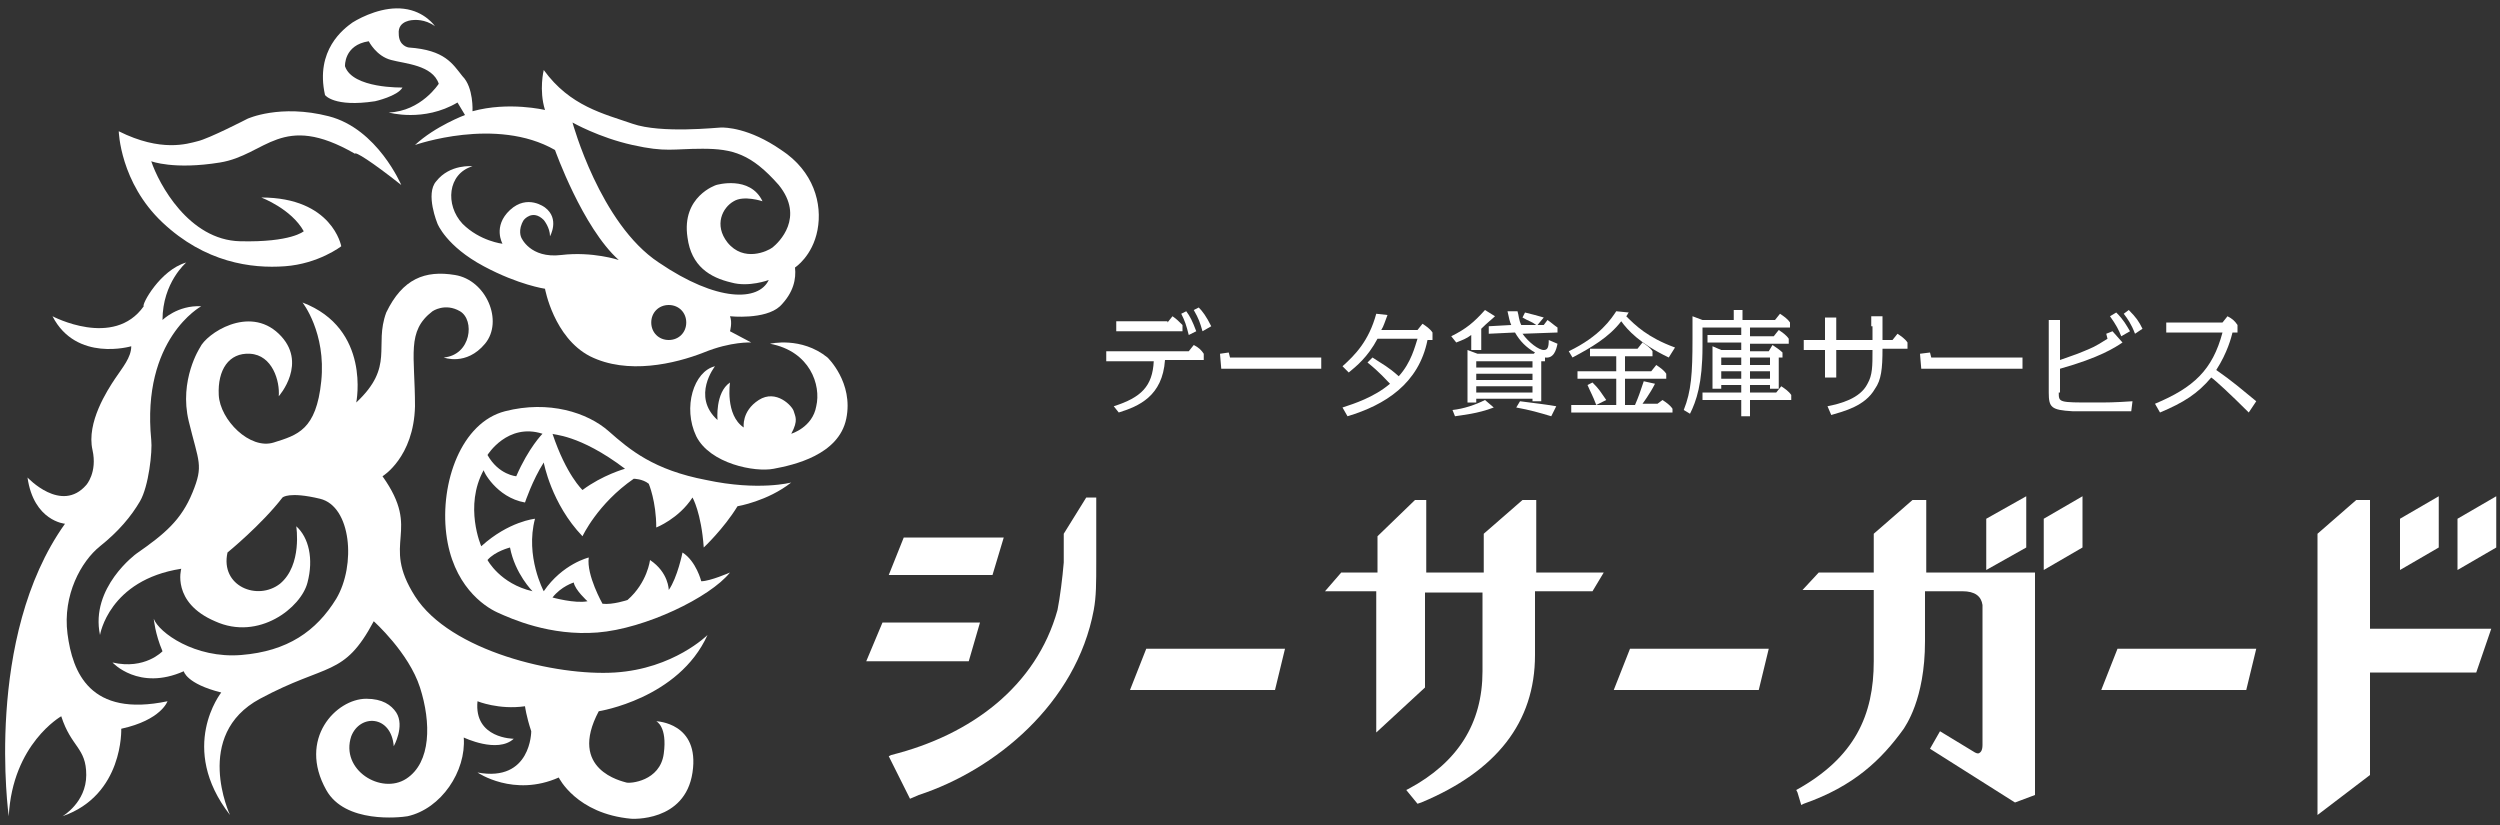
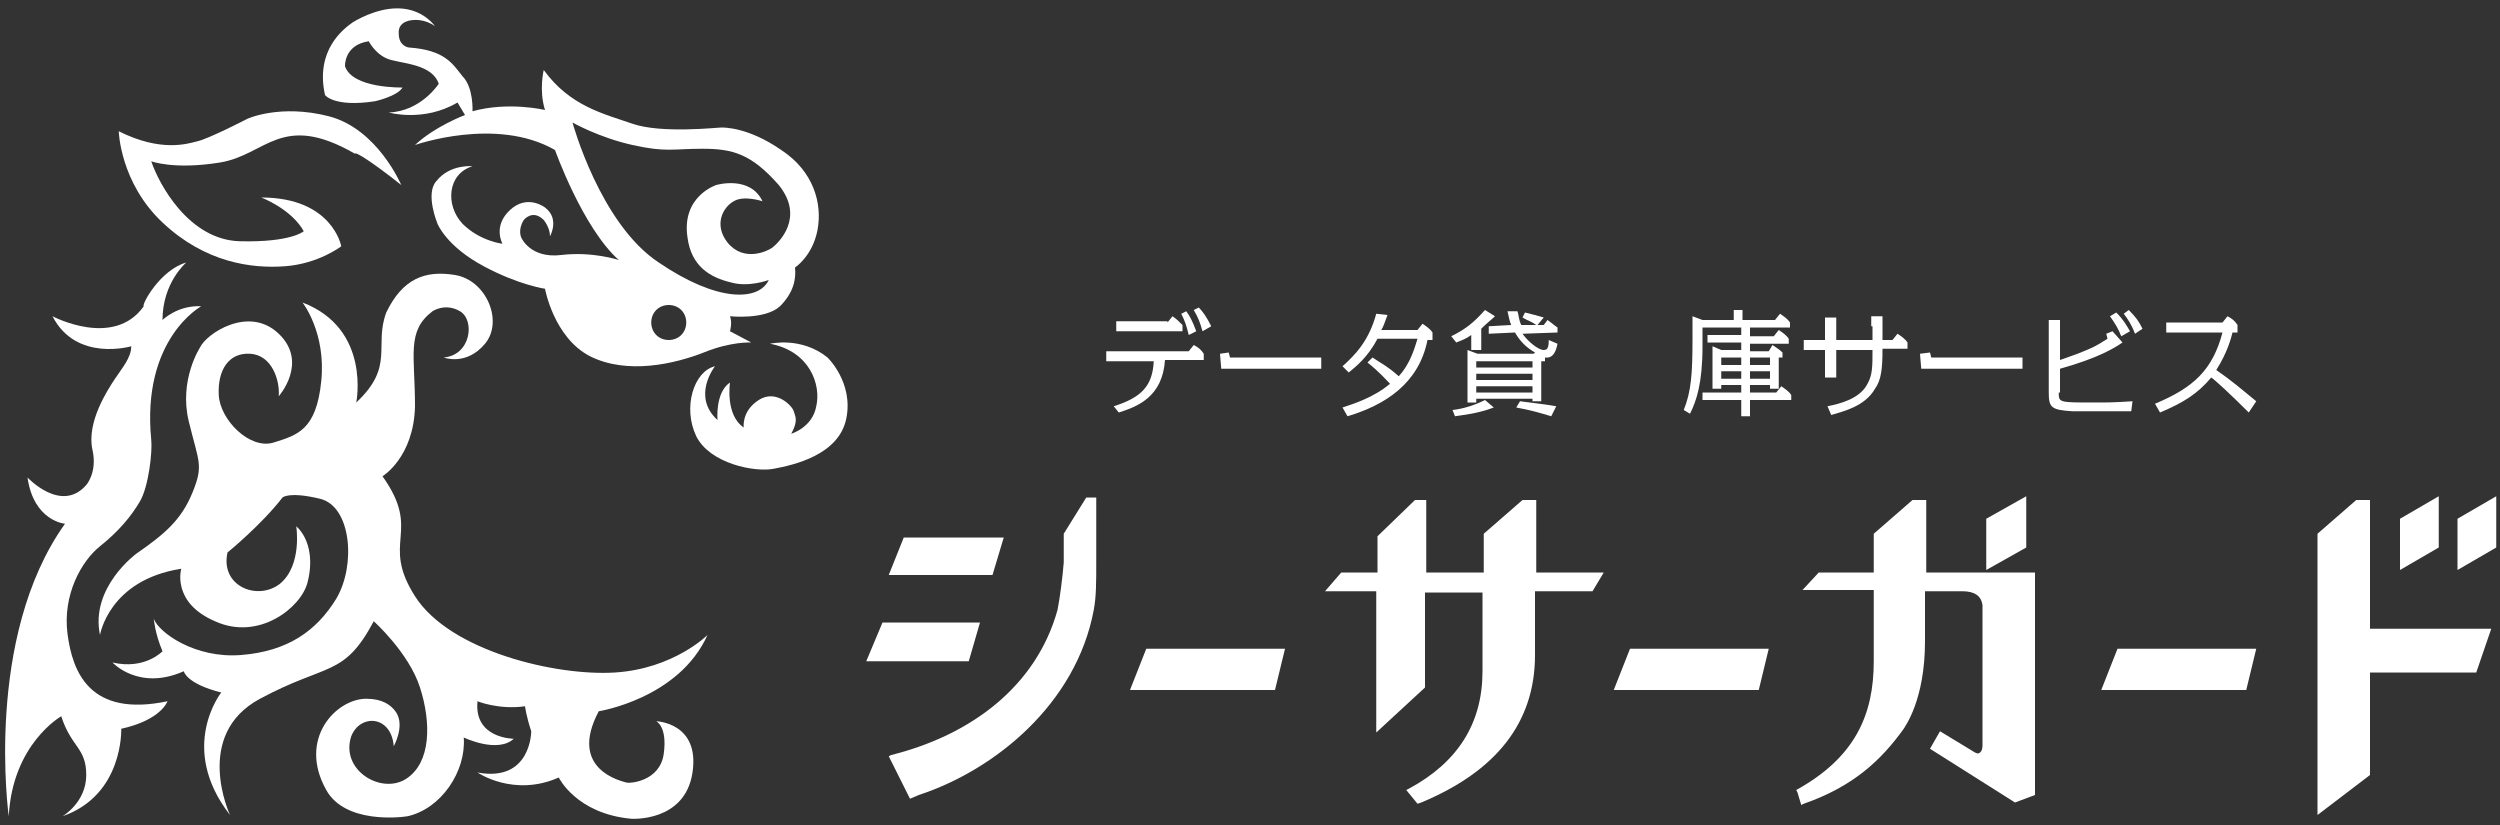
<svg xmlns="http://www.w3.org/2000/svg" version="1.1" id="レイヤー_1" x="0px" y="0px" viewBox="0 0 200 66" enable-background="new 0 0 200 66" xml:space="preserve">
  <rect x="0" y="0" width="200" height="66" fill="#333333" stroke="none" />
  <g>
    <path fill="#FFFFFF" d="M32.1,14.8c0,0-1.9-4.5-5.8-5.5s-6.5,0.2-6.5,0.2s-3.1,1.6-4,1.8c-0.8,0.2-2.9,0.9-6.3-0.8   c0,0,0.1,4.1,3.5,7.3s7.1,3.7,9.8,3.5s4.5-1.6,4.5-1.6s-0.7-3.9-6.4-3.9c0,0,2.4,0.9,3.4,2.7c0,0-1,0.9-5.1,0.8s-6.5-4.6-7.1-6.4   c0,0,1.8,0.7,5.5,0.1c3.7-0.6,4.9-4.1,10.8-0.7C28.4,12.1,29.7,12.9,32.1,14.8z" />
    <path fill="#FFFFFF" d="M14.9,21c0,0-1.9,1.6-1.9,4.6c0,0,1.2-1.2,3.1-1.1c0,0-4.8,2.6-4,10.7c0.1,0.9-0.2,3.7-0.9,4.9   s-1.7,2.4-3.2,3.6s-3,3.9-2.6,7s1.8,6.7,8,5.4c0,0-0.5,1.5-3.7,2.2c0,0,0.2,5.3-4.7,7c0,0,1.9-1.1,1.9-3.3c0-2.2-1.2-2.2-2-4.7   c0,0-3.9,2.2-4.2,8c0,0-2-14.3,4.5-23.4c0,0-2.5-0.2-3-3.7c0,0,2.7,2.9,4.7,0.6c0,0,0.9-1,0.5-2.8c-0.5-2.2,1.2-4.8,1.8-5.7   c0.6-0.9,1.3-1.7,1.3-2.6c0,0-4.4,1.3-6.3-2.4c0,0,4.9,2.6,7.3-0.8C11.3,24.4,12.8,21.6,14.9,21z" />
    <path fill="#FFFFFF" d="M62.5,12c-2.6-1.8-4.5-1.8-4.8-1.8s-4.8,0.5-7.1-0.3c-2.3-0.8-5-1.4-7.1-4.3c0,0-0.4,1.6,0.1,3.2   c0,0-2.9-0.7-5.8,0.1c0,0,0.1-1.9-0.8-2.8c-0.8-1-1.4-2.1-4.3-2.3c0,0-0.8-0.1-0.8-1.1c-0.1-1.1,1.2-1.1,1.2-1.1s0.9-0.1,1.7,0.5   c0,0-0.8-1.2-2.5-1.4c-1.6-0.2-3.3,0.6-4.1,1.1c-0.7,0.5-3,2.2-2.2,5.8c0,0,0.7,1,4,0.5c0,0,1.8-0.4,2.2-1.1c0,0-4,0.1-4.6-1.7   c0,0-0.1-1.7,1.9-2c0,0,0.6,1.2,1.8,1.5c1.1,0.3,3.3,0.4,3.8,1.9c0,0-1.4,2.2-4,2.3c0,0,2.8,0.8,5.5-0.8l0.6,1c0,0-2.4,0.9-4,2.4   c0,0,6.5-2.3,11.2,0.4c0,0,2.2,6.2,5.1,8.8c0,0-2.1-0.7-4.6-0.4c-2.5,0.3-3.2-1.4-3.2-1.4s-0.3-0.6,0.2-1.4c0,0,0.7-0.9,1.6,0   c0,0,0.5,0.6,0.5,1.3c0,0,0.8-1.4-0.4-2.3c0,0-1.4-1.1-2.8,0.2s-0.6,2.7-0.6,2.7s-1.8-0.2-3.2-1.6c-1.4-1.5-1.2-4,0.8-4.6   c0,0-1.8-0.2-2.9,1.2C34,15.5,35,17.9,35,17.9s0.7,1.8,3.7,3.4c2.8,1.5,4.9,1.8,4.9,1.8s0.7,3.9,3.6,5.4c3,1.5,6.8,0.6,9.1-0.3   c2.2-0.9,3.8-0.8,3.8-0.8l-1.7-0.9c0,0,0.2-0.7,0-1.2c0,0,2.8,0.3,4-0.8c1.1-1.1,1.3-2.2,1.2-3.1c0,0,1.4-0.9,1.8-3   S65.1,13.7,62.5,12z M53.5,27.2c-0.8,0-1.4-0.6-1.4-1.4s0.6-1.4,1.4-1.4c0.8,0,1.4,0.6,1.4,1.4S54.3,27.2,53.5,27.2z M61.8,19.8   c-0.4,0.3-2.3,1.2-3.6-0.4c-1.1-1.4-0.4-2.8,0.5-3.3c0.8-0.5,2.3,0,2.3,0c-1-2.1-3.7-1.3-3.7-1.3s-2.8,0.9-2.3,4.2   c0.3,2.3,1.8,3.2,3.5,3.6c1.4,0.4,3-0.2,3-0.2c-0.8,1.7-4.1,1.8-8.8-1.4C48,17.9,45.8,9.8,45.8,9.8s2.1,1.2,4.8,1.8   c2.7,0.6,3.2,0.3,5.6,0.3c2.4,0,3.9,0.4,6.1,2.9C64.4,17.4,62.3,19.4,61.8,19.8z" />
    <path fill="#FFFFFF" d="M61.6,27.5c0,0,2.5-0.6,4.6,1.1c0,0,2.1,2,1.5,4.9s-4.2,3.7-5.8,4c-1.5,0.3-5.1-0.4-6.2-2.6   c-1.1-2.3-0.2-5.2,1.5-5.6c0,0-1.9,2.4,0.2,4.3c0,0-0.2-2.2,1-3c0,0-0.4,2.6,1.1,3.6c0,0-0.2-1.3,1.2-2.2c1.4-0.9,2.7,0.5,2.8,0.9   c0.1,0.4,0.4,0.7-0.2,1.8c0,0,1.7-0.5,2-2.2C65.7,30.8,64.8,28.1,61.6,27.5z" />
-     <path fill="#FFFFFF" d="M42,40.2c0,0,0.6-1.8,1.5-3.2c0,0,0.6,3.3,3.1,5.9c0,0,1.2-2.6,4.1-4.6c0,0,0.7,0,1.2,0.4   c0,0,0.6,1.4,0.6,3.5c0,0,1.8-0.7,2.9-2.4c0,0,0.7,1.2,0.9,4c0,0,1.6-1.5,2.7-3.3c0,0,2.4-0.4,4.3-1.9c0,0-2.6,0.7-6.8-0.2   c-4.2-0.8-6.1-2.4-7.8-3.9c-1.7-1.5-4.8-2.5-8.3-1.6c-3.5,0.9-5.2,5.7-4.7,9.8c0.5,4.1,3,5.8,4.1,6.3c1.1,0.5,4.2,1.9,8,1.6   c3.8-0.3,9-2.8,10.6-4.8c0,0-1.6,0.7-2.3,0.7c0,0-0.4-1.6-1.5-2.3c0,0-0.4,2-1.1,3c0,0,0-1.4-1.5-2.4c0,0-0.2,1.8-1.8,3.2   c0,0-1.2,0.4-2,0.3c0,0-1.3-2.3-1.1-3.7c0,0-2.1,0.5-3.6,2.7c0,0-1.5-2.8-0.7-5.8c0,0-2.1,0.2-4.3,2.2c0,0-1.4-3.2,0.2-6.1   C38.6,37.6,39.7,39.8,42,40.2z M50,37.5c0,0-1.8,0.5-3.4,1.7c0,0-1.3-1.2-2.4-4.5C44.2,34.8,46.3,34.7,50,37.5z M43.4,34.7   c0,0-1.1,1.1-2.1,3.4c0,0-1.4-0.1-2.3-1.7C39,36.4,40.6,33.8,43.4,34.7z M45.9,46.6c0.1,0.6,1.1,1.5,1.1,1.5   c-1,0.2-2.8-0.3-2.8-0.3C44.9,46.9,45.9,46.6,45.9,46.6z M40.8,43.8c0.4,2.1,1.8,3.5,1.8,3.5C40,46.7,39,44.8,39,44.8   C39.6,44.1,40.8,43.8,40.8,43.8z" />
    <path fill="#FFFFFF" d="M28.5,32.2c0,0,1.2-5.9-4.3-8c0,0,1.9,2.4,1.5,6.3c-0.4,3.9-1.9,4.3-3.8,4.9c-1.9,0.6-4.3-1.8-4.4-3.8   c-0.1-2,0.8-3.4,2.5-3.3c1.8,0.1,2.4,2.2,2.3,3.4c0,0,2.4-2.7,0-5s-5.8,0-6.3,1.1c0,0-1.7,2.6-0.9,5.9c0.8,3.3,1.2,3.5,0.3,5.7   s-2.2,3.3-4.5,4.9c0,0-3.7,2.7-2.9,6.5c0,0,0.7-4.4,6.5-5.3c0,0-0.8,2.7,2.7,4.2c3.5,1.6,6.9-1.1,7.4-3.1c0.5-1.9,0.1-3.6-0.9-4.5   c0,0,0.5,3.1-1.3,4.6c-1.8,1.4-4.8,0.2-4.2-2.5c0,0,2.7-2.2,4.4-4.4c0,0,0.5-0.5,3,0.1c2.5,0.6,2.9,5.3,1.3,8   c-1.6,2.6-3.9,4.2-7.6,4.5c-3.7,0.3-6.6-1.8-7-2.9c0,0,0.1,1.2,0.7,2.6c0,0-1.4,1.5-4,0.9c0,0,2.1,2.3,5.7,0.7c0,0,0.2,1,3,1.7   c0,0-3.5,4.4,0.7,9.8c0,0-3-6.4,2.4-9.3s6.7-1.7,9.1-6.2c0,0,2.8,2.5,3.7,5.3c0.9,2.8,0.9,6-1.1,7.3s-5.3-0.7-4.4-3.4   c0.7-1.8,3.2-1.7,3.4,0.8c0,0,0.9-1.6,0.2-2.7c-0.4-0.6-1.1-1.1-2.4-1.1c-2.4,0-5.5,3.2-3.2,7.3c1.5,2.7,5.9,2.2,6.5,2.1   c2.7-0.6,4.7-3.6,4.5-6.3c0,0,2.7,1.3,4,0.1c0,0-3.2,0-2.9-3c0,0,1.7,0.7,3.8,0.4c0,0,0.1,0.8,0.5,2c0,0,0,4.1-4.3,3.3   c0,0,2.9,2,6.5,0.4c0,0,1.4,2.9,5.8,3.3c0,0,4.3,0.3,4.9-3.7s-2.9-4.1-2.9-4.1s0.9,0.4,0.6,2.6c-0.3,2.2-2.7,2.4-3,2.3   c-0.3-0.1-4.7-1-2.2-5.7c0,0,6.4-1,8.7-6.1c0,0-2.7,2.7-7.4,3S36,52.1,33.2,47.7s0.6-5.1-2.6-9.6c0,0,2.5-1.5,2.6-5.6   c0-4.1-0.7-6,1.4-7.6c0,0,1-0.7,2.2,0c1.2,0.7,0.9,3.5-1.3,3.7c0,0,1.8,0.7,3.3-1.1c1.5-1.8,0.1-5.1-2.4-5.5   c-2.4-0.4-4.2,0.3-5.5,3C29.9,27.7,31.6,29.3,28.5,32.2z" />
  </g>
  <g>
    <path fill="#FFFFFF" d="M89.1,32.5c2.2-0.7,3.1-1.6,3.2-3.6h-2.5c-0.2,0-1.1,0-1.3,0v-0.8c0.2,0,1.1,0,1.3,0h5.3l0.4-0.5   c0.4,0.2,0.6,0.4,0.8,0.7v0.5h-3.1c-0.2,2.9-2.1,3.7-3.7,4.2L89.1,32.5z M93.4,25.8l0.4-0.5c0.3,0.2,0.5,0.4,0.8,0.7v0.5h-4   c-0.2,0-1.1,0-1.3,0v-0.8c0.2,0,1.1,0,1.3,0H93.4z M95.1,26.8c-0.2-0.8-0.3-1.1-0.6-1.7l0.4-0.2c0.3,0.4,0.5,0.8,0.8,1.6L95.1,26.8   z M96.2,26.5c-0.2-0.7-0.3-1-0.7-1.7l0.4-0.2c0.3,0.3,0.6,0.7,1,1.5L96.2,26.5z" />
    <path fill="#FFFFFF" d="M98.3,28.2l0.1,0.4c0.3,0,1.3,0,1.6,0h2.9c0.4,0,2.3,0,2.8,0v0.9c-0.5,0-2.4,0-2.8,0H100c-0.4,0-2,0-2.3,0   l-0.1-1.2L98.3,28.2z" />
    <path fill="#FFFFFF" d="M107.4,32.6c0.9-0.3,2.5-0.8,3.8-1.9c-0.3-0.3-0.8-0.9-1.8-1.7l0.4-0.4c0.9,0.6,1.2,0.7,2.1,1.5   c1-1.1,1.3-2.4,1.5-3h-3.2c-0.8,1.5-1.7,2.2-2.3,2.7l-0.5-0.5c1-0.9,2.1-2,2.7-4.2l0.9,0.1c-0.2,0.5-0.3,0.9-0.5,1.2h2.9l0.4-0.5   c0.3,0.2,0.6,0.4,0.8,0.7v0.6h-0.4c-0.7,3.5-3.4,5.2-6.4,6.1L107.4,32.6z" />
    <path fill="#FFFFFF" d="M118.4,28h-0.7v-1.2c-0.4,0.3-0.7,0.4-1.2,0.6l-0.4-0.5c1.2-0.6,1.8-1.1,2.7-2.1l0.8,0.5   c-0.2,0.2-0.6,0.5-1.1,1V28z M116.2,32.8c0.9-0.1,1.8-0.4,2.6-0.8l0.7,0.6c-1.3,0.5-2.5,0.6-3.1,0.7L116.2,32.8z M123.6,28.9h-0.3   v3.2h-0.7v-0.2h-4.5v0.3h-0.7V28l0.8,0.3h4.5l0.1-0.1c-0.7-0.4-1.2-0.9-1.6-1.6l-2.1,0.1l0-0.6l1.8-0.1c-0.1-0.2-0.2-0.6-0.3-1.1   h0.8c0.1,0.3,0.1,0.7,0.3,1.1l1.2,0c-0.4-0.3-0.6-0.3-1.1-0.6l0.2-0.4c0.8,0.2,0.8,0.2,1.5,0.4L123,26l0.5,0l0.3-0.4   c0.3,0.2,0.5,0.4,0.8,0.6l0,0.4l-2.8,0.1c0.5,0.7,1.3,1.3,1.7,1.3c0.3,0,0.4-0.2,0.4-0.8l0.7,0.3c-0.1,0.5-0.3,1.2-1,1.1V28.9z    M118.1,28.9v0.5h4.5v-0.5H118.1z M118.1,29.9v0.5h4.5v-0.5H118.1z M118.1,30.9v0.5h4.5v-0.5H118.1z M124.1,33.3   c-1-0.3-1.7-0.5-2.8-0.7l0.3-0.5c1.5,0.2,1.7,0.2,2.9,0.4L124.1,33.3z" />
-     <path fill="#FFFFFF" d="M133.5,28.6c-2.3-1.1-3.3-2.2-3.8-2.9c-1,1.3-2.4,2.1-3.9,2.9l-0.3-0.5c2.5-1.2,3.4-2.6,3.8-3.2l1,0.1   c-0.1,0.1-0.1,0.2-0.2,0.3c0.7,0.7,1.7,1.7,3.9,2.5L133.5,28.6z M129.3,30.3h-3.1v-0.6h3.1v-1.2h-2.1v-0.6h3.8l0.4-0.5   c0.3,0.2,0.6,0.4,0.8,0.7v0.4H130v1.2h2.1l0.4-0.5c0.3,0.2,0.6,0.4,0.8,0.7v0.4H130v2.1h0.8c0.3-0.7,0.4-1,0.7-1.9l0.9,0.2   c-0.4,0.8-1,1.6-1,1.6h1.2L133,32c0.3,0.2,0.6,0.4,0.8,0.7V33h-8.1v-0.6h3.6V30.3z M127.7,32.4c-0.3-0.8-0.4-0.9-0.7-1.6l0.4-0.2   c0.6,0.6,0.6,0.7,1.1,1.4L127.7,32.4z" />
    <path fill="#FFFFFF" d="M140,26.9h1.9l0.4-0.5c0.3,0.2,0.6,0.4,0.8,0.7v0.4H140v0.6h1.5l0.3-0.5c0.3,0.2,0.6,0.4,0.8,0.6v0.4h-0.3   v2.5h-0.7v-0.3H140v0.6h2.1l0.4-0.5c0.3,0.2,0.6,0.4,0.8,0.7V32H140v1.3h-0.7V32h-3.1v-0.6h3.1v-0.6h-1.6v0.3H137v-3.4l0.7,0.3h1.6   v-0.6h-2.7v-0.6h2.7v-0.6h-3.1v1.5c0,3-0.5,4.4-1,5.4l-0.5-0.3c0.6-1.5,0.7-2.9,0.7-5.7c0-0.8,0-1.3,0-1.8l0.8,0.3h2.5v-0.8h0.7   v0.8h2.6l0.4-0.5c0.3,0.2,0.6,0.4,0.8,0.7v0.4H140V26.9z M139.3,28.6h-1.6v0.6h1.6V28.6z M139.3,29.7h-1.6v0.6h1.6V29.7z M140,29.2   h1.6v-0.6H140V29.2z M140,30.3h1.6v-0.6H140V30.3z" />
    <path fill="#FFFFFF" d="M149.7,26.1c0-0.2,0-0.5,0-0.8h0.9c0,0.3,0,0.6,0,0.8v1.1h0.8l0.4-0.5c0.3,0.2,0.6,0.4,0.8,0.7v0.5h-2   c0,1.6-0.1,2.5-0.6,3.2c-0.8,1.4-2.5,1.8-3.5,2.1l-0.3-0.7c1-0.2,2.6-0.6,3.2-1.8c0.4-0.7,0.4-1.4,0.4-2.7h-2.9v1.4   c0,0.2,0,0.6,0,0.8H146c0-0.2,0-0.6,0-0.8v-1.4h-0.4c-0.2,0-1.1,0-1.3,0v-0.8c0.2,0,1.1,0,1.3,0h0.4v-1c0-0.2,0-0.5,0-0.8h0.9   c0,0.2,0,0.6,0,0.8v1h2.9V26.1z" />
    <path fill="#FFFFFF" d="M154.4,28.2l0.1,0.4c0.3,0,1.3,0,1.6,0h2.9c0.4,0,2.3,0,2.8,0v0.9c-0.5,0-2.4,0-2.8,0H156c-0.4,0-2,0-2.3,0   l-0.1-1.2L154.4,28.2z" />
    <path fill="#FFFFFF" d="M164.7,31.4c0,0.8,0,0.8,2.8,0.8c1.1,0,1.6,0,3.1-0.1l-0.1,0.8c-0.5,0-3.6,0-4.7,0   c-1.7-0.1-1.9-0.3-1.9-1.5v-5c0-0.2,0-0.6,0-0.8h0.9c0,0.2,0,0.6,0,0.8v2.4c0.8-0.3,1.2-0.4,1.9-0.7c0.7-0.3,0.8-0.3,1.9-1   l-0.1-0.4l0.5-0.2l0.8,0.9c-0.6,0.4-1.8,1.2-5,2.1V31.4z M169.7,26.9c-0.2-0.5-0.4-0.9-0.9-1.6l0.5-0.3c0.6,0.6,0.8,1,1.1,1.5   L169.7,26.9z M170.8,26.7c-0.3-0.8-0.6-1.2-0.9-1.6l0.4-0.3c0.6,0.6,0.8,0.9,1.1,1.5L170.8,26.7z" />
    <path fill="#FFFFFF" d="M179.9,33c-1.5-1.5-2.7-2.6-3-2.8c-1.1,1.3-2.2,2-4.1,2.8l-0.4-0.7c3.1-1.3,4.6-2.7,5.4-5.7h-3.2   c0,0-1.1,0-1.3,0v-0.8c0.1,0,1.2,0,1.3,0h3.2l0.4-0.5c0.4,0.2,0.6,0.4,0.8,0.7v0.6h-0.4c-0.1,0.4-0.4,1.6-1.3,3   c1.3,0.9,2.1,1.6,3.2,2.5L179.9,33z" />
  </g>
  <g>
    <path fill="#FFFFFF" d="M85.1,45c-0.1,1.2-0.3,2.8-0.5,3.8c-1.7,6.1-6.9,10-13.3,11.6l-0.2,0.1l1.7,3.4l0.7-0.3   c6.1-2,12.6-7.3,14-14.8c0.2-1.1,0.2-2.1,0.2-3.9l0-5.1h-0.8l-1.8,2.9L85.1,45z" />
    <polygon fill="#FFFFFF" points="72.3,43 80.3,43 79.4,46 73.6,46 71.1,46  " />
    <polygon fill="#FFFFFF" points="70.6,49.8 78.4,49.8 77.5,52.9 72.6,52.9 69.3,52.9  " />
    <polygon fill="#FFFFFF" points="91.7,51.9 102.8,51.9 102,55.2 90.4,55.2  " />
    <path fill="#FFFFFF" d="M107.3,45.8h2.9v-2.9l3-2.9h0.9v5.8h4.6v-3.1l3.1-2.7h1.1v5.8h5.4l-0.9,1.5h-4.6v5.1   c0,5.4-3.1,9.3-9.1,11.8l-0.3,0.1l-0.9-1.1l0.2-0.1c3.9-2.1,5.9-5.2,5.9-9.4v-6.3h-4.6v7.6l-3.9,3.6V47.3h-0.9H106L107.3,45.8z" />
    <polygon fill="#FFFFFF" points="130.4,51.9 141.5,51.9 140.7,55.2 129.1,55.2  " />
    <path fill="#FFFFFF" d="M145.5,45.8h4.4v-3.1L153,40h1.1v5.8h8.7v17.8l-1.6,0.6l-6.8-4.3l0.8-1.4l2.8,1.7c0.2,0.1,0.3,0.1,0.4,0   c0,0,0.2-0.1,0.2-0.6V48.4c-0.1-0.7-0.6-1.1-1.6-1.1l-3,0v4c0,4.7-1.6,6.8-1.7,7c-1.8,2.5-4,4.6-8,6l-0.2,0.1l-0.3-1l-0.1-0.2   c4.7-2.6,6.2-6,6.2-10.3v-5.7h-5.7L145.5,45.8z" />
    <polygon fill="#FFFFFF" points="162.1,39.7 158.9,41.5 158.9,45.6 162.1,43.8  " />
-     <polygon fill="#FFFFFF" points="163.5,45.6 166.6,43.8 166.6,39.7 163.5,41.5  " />
    <polygon fill="#FFFFFF" points="169.4,51.9 180.5,51.9 179.7,55.2 168.1,55.2  " />
    <polygon fill="#FFFFFF" points="195.1,39.7 192,41.5 192,45.6 195.1,43.8  " />
    <polygon fill="#FFFFFF" points="199.7,39.7 196.6,41.5 196.6,45.6 199.7,43.8  " />
    <polygon fill="#FFFFFF" points="189.6,50.3 189.6,40 188.5,40 185.4,42.7 185.4,65.2 189.6,62 189.6,53.8 192,53.8 198.1,53.8    199.3,50.3  " />
  </g>
</svg>